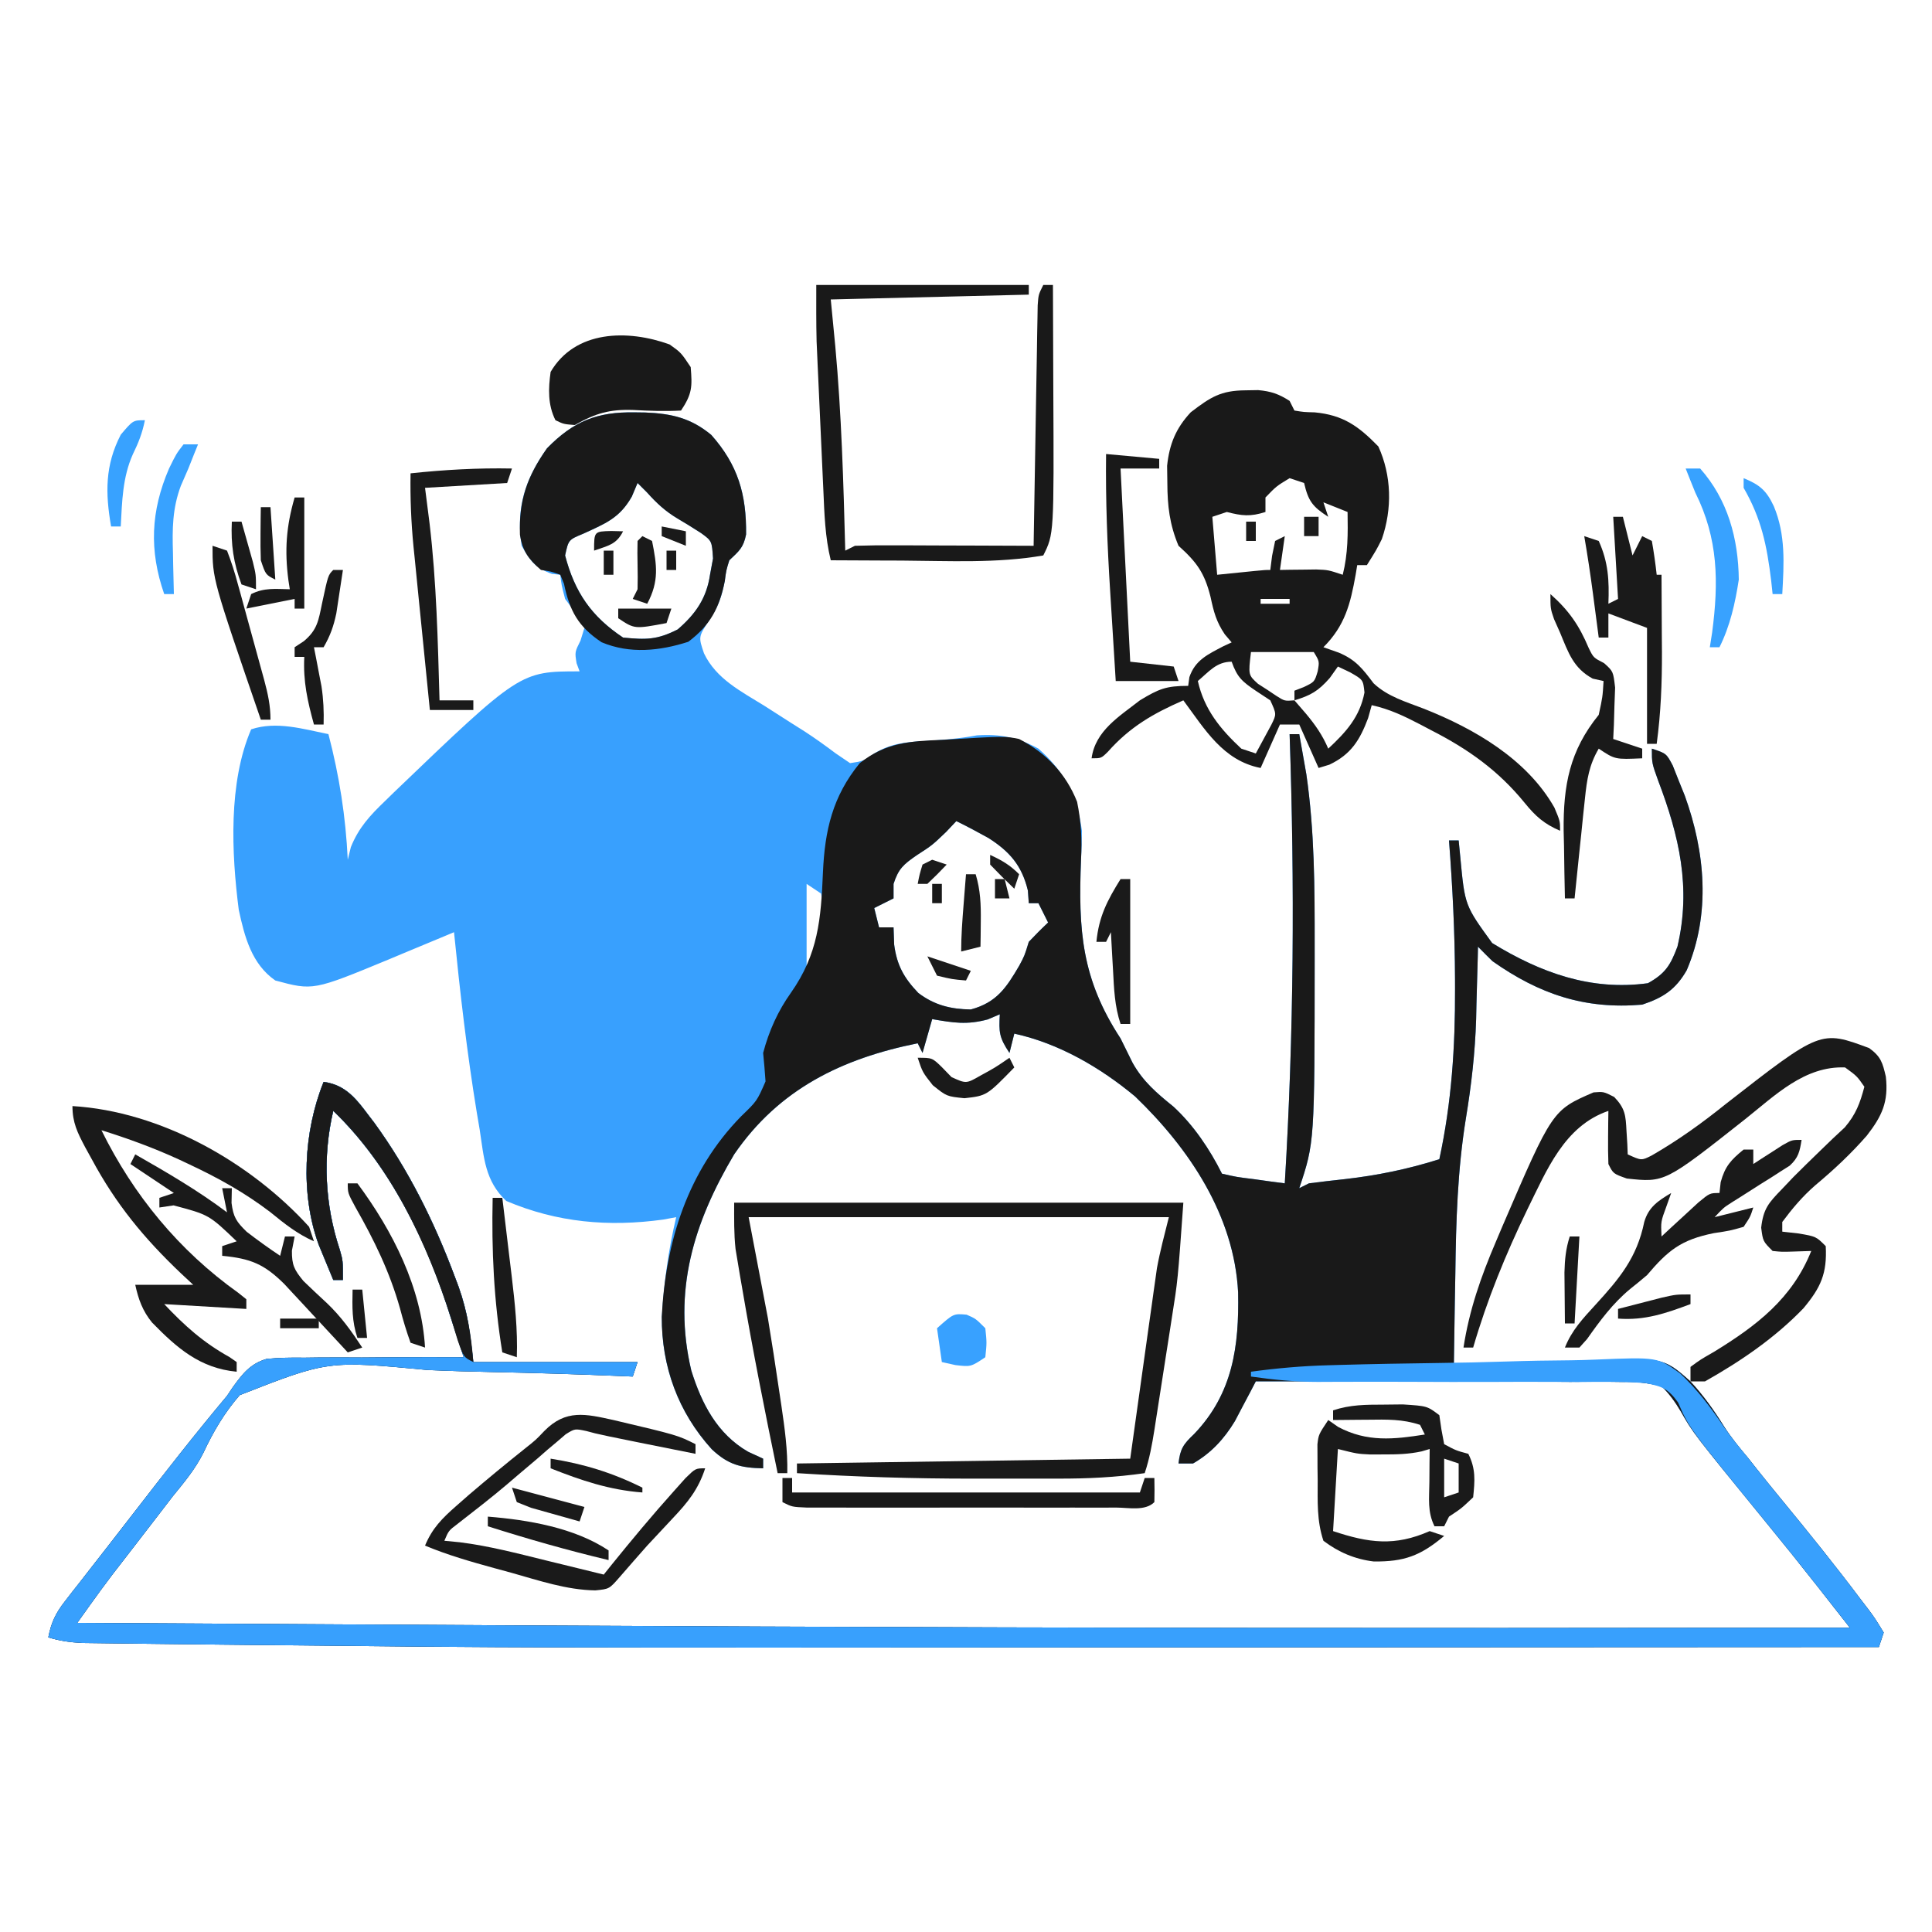
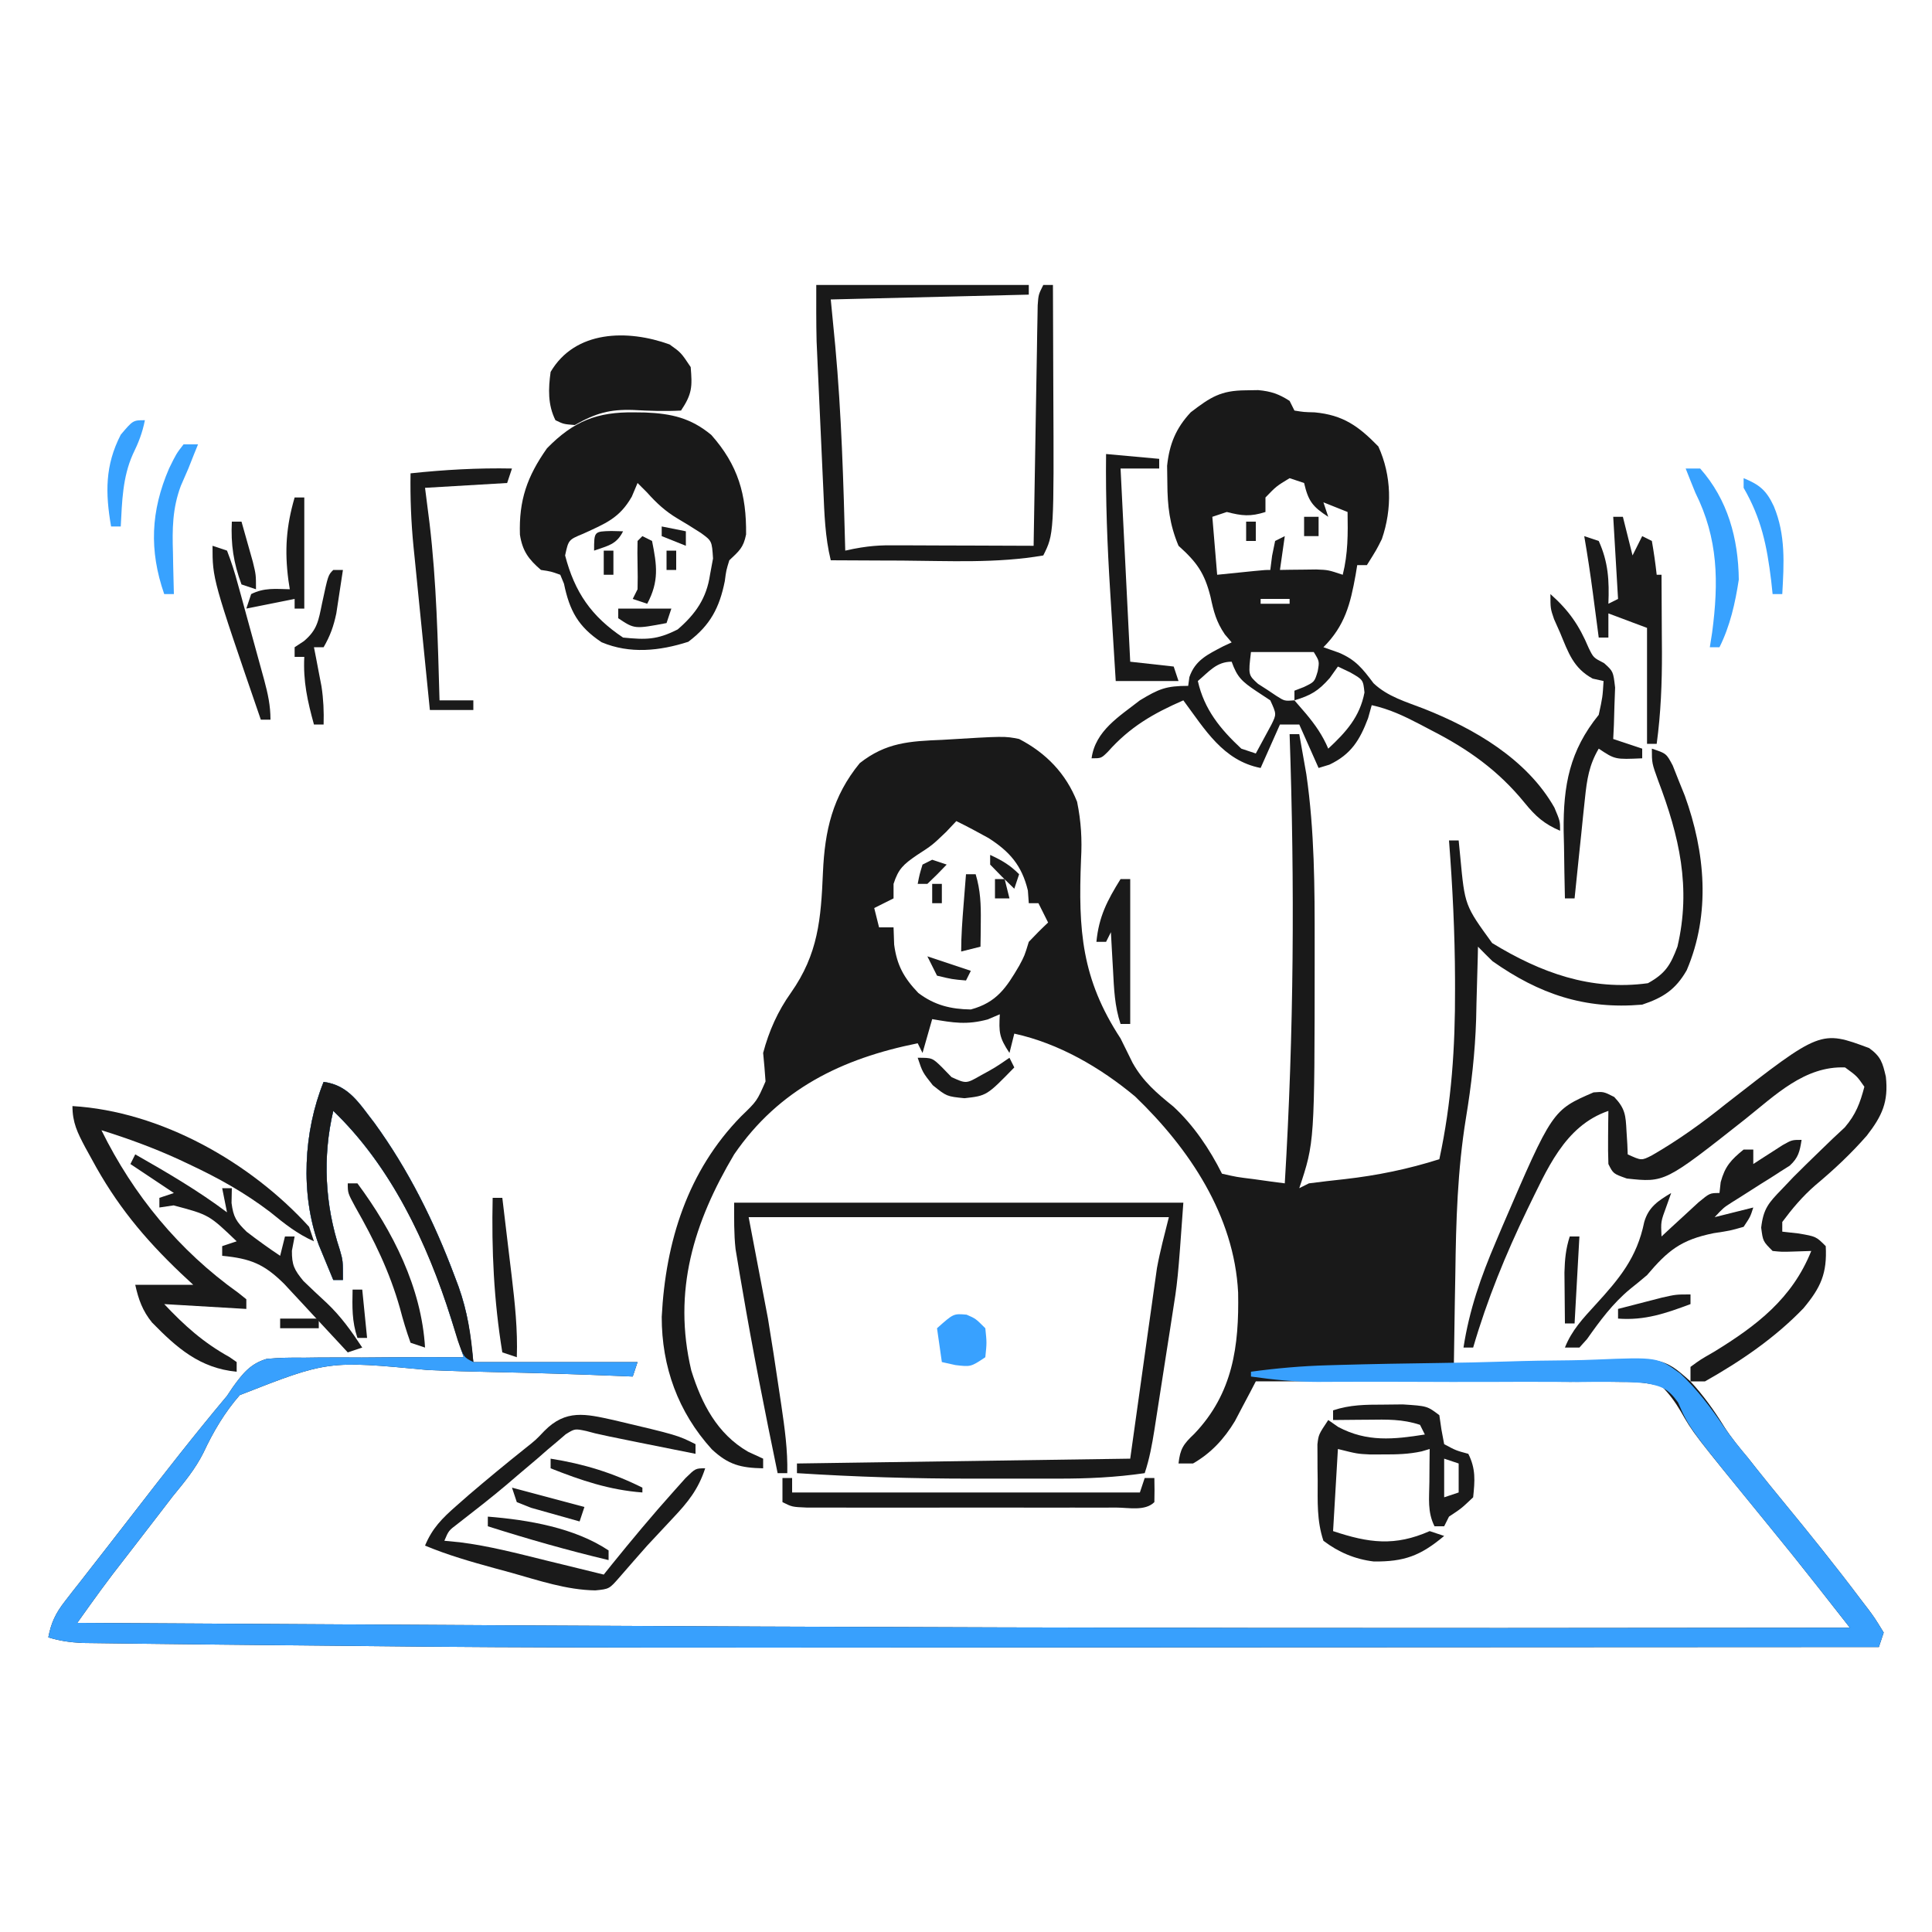
<svg xmlns="http://www.w3.org/2000/svg" version="1.1" width="400" height="400">
-   <path d="M0 0 C1.121 0.015 1.121 0.015 2.265 0.03 C7.641 0.258 11.643 1.15 15.887 4.668 C21.433 10.912 23.189 17.018 23.094 25.277 C22.539 28.057 21.633 28.719 19.625 30.625 C18.983 32.656 18.983 32.656 18.688 34.875 C18.069 38.227 17.249 40.452 15.312 43.25 C13.234 46.512 13.234 46.512 14.379 49.891 C16.905 55.195 22.049 57.754 26.875 60.75 C28.735 61.939 30.594 63.129 32.453 64.32 C33.339 64.878 34.225 65.436 35.137 66.01 C37.373 67.461 39.5 68.989 41.629 70.59 C42.618 71.261 43.606 71.933 44.625 72.625 C47.368 72.211 47.368 72.211 49.625 70.625 C53.042 68.57 55.916 68.283 59.875 68.062 C63.607 67.842 67.202 67.564 70.875 66.875 C75.721 66.552 79.354 67.296 83.625 69.625 C89.049 74.424 91.672 79.486 92.625 86.625 C92.616 88.602 92.553 90.58 92.441 92.555 C91.851 107.25 92.546 117.272 100.625 129.625 C101.47 131.307 102.305 132.994 103.125 134.688 C105.307 138.568 108.126 140.952 111.559 143.727 C115.73 147.559 119.093 152.561 121.625 157.625 C124.665 158.318 124.665 158.318 128.188 158.75 C129.984 159.001 129.984 159.001 131.816 159.258 C132.743 159.379 133.67 159.5 134.625 159.625 C136.51 128.493 136.699 97.787 135.625 66.625 C136.285 66.625 136.945 66.625 137.625 66.625 C137.943 68.395 138.254 70.166 138.562 71.938 C138.737 72.924 138.911 73.91 139.09 74.926 C140.792 86.692 140.823 98.385 140.812 110.25 C140.813 111.201 140.813 112.153 140.814 113.133 C140.795 151.115 140.795 151.115 137.625 160.625 C138.285 160.295 138.945 159.965 139.625 159.625 C142.104 159.303 144.578 159.016 147.062 158.75 C153.794 157.98 160.153 156.682 166.625 154.625 C169.167 142.882 169.916 131.357 169.875 119.375 C169.874 118.707 169.873 118.04 169.872 117.352 C169.84 107.738 169.362 98.205 168.625 88.625 C169.285 88.625 169.945 88.625 170.625 88.625 C170.737 89.771 170.849 90.917 170.965 92.098 C171.901 102.084 171.901 102.084 177.562 109.875 C187.597 116.017 198.009 119.808 209.812 118.188 C213.43 116.178 214.478 114.448 215.922 110.617 C218.792 98.402 216.293 87.735 211.938 76.258 C210.625 72.625 210.625 72.625 210.625 69.625 C213.625 70.625 213.625 70.625 214.941 73.102 C215.353 74.141 215.764 75.18 216.188 76.25 C216.601 77.274 217.015 78.297 217.441 79.352 C221.671 91.049 222.842 103.812 217.836 115.512 C215.53 119.536 212.925 121.192 208.625 122.625 C196.733 123.654 187.315 120.453 177.625 113.625 C176.613 112.637 175.611 111.639 174.625 110.625 C174.61 111.308 174.596 111.991 174.581 112.694 C174.504 115.922 174.408 119.148 174.312 122.375 C174.29 123.448 174.267 124.52 174.244 125.625 C174.021 132.609 173.261 139.271 172.125 146.156 C170.383 156.896 170.073 167.514 169.938 178.375 C169.904 180.259 169.87 182.143 169.834 184.027 C169.751 188.56 169.683 193.092 169.625 197.625 C170.925 197.552 172.226 197.478 173.565 197.403 C178.44 197.147 183.313 196.988 188.192 196.856 C190.293 196.786 192.394 196.691 194.494 196.569 C212.883 195.528 212.883 195.528 218.617 200.632 C221.287 203.509 223.494 206.601 225.557 209.934 C227.039 212.28 228.783 214.375 230.562 216.5 C231.494 217.681 231.494 217.681 232.445 218.887 C234.152 221.031 235.876 223.154 237.617 225.27 C243.204 232.062 248.717 238.904 254 245.938 C254.483 246.566 254.965 247.194 255.462 247.841 C256.773 249.613 256.773 249.613 258.625 252.625 C258.295 253.615 257.965 254.605 257.625 255.625 C223.283 255.648 188.941 255.666 154.599 255.676 C150.483 255.677 146.366 255.679 142.25 255.68 C141.431 255.68 140.612 255.68 139.769 255.681 C128.353 255.684 116.937 255.691 105.521 255.699 C-22.381 255.79 -22.381 255.79 -76.791 255.215 C-79.773 255.184 -82.756 255.154 -85.738 255.124 C-90.271 255.078 -94.803 255.027 -99.336 254.97 C-100.956 254.95 -102.575 254.931 -104.195 254.914 C-106.368 254.89 -108.541 254.861 -110.714 254.829 C-111.914 254.814 -113.114 254.799 -114.351 254.783 C-116.873 254.651 -118.974 254.364 -121.375 253.625 C-120.776 250.548 -119.85 248.612 -117.926 246.148 C-117.159 245.156 -117.159 245.156 -116.376 244.143 C-115.54 243.082 -115.54 243.082 -114.688 242 C-114.111 241.258 -113.534 240.516 -112.94 239.751 C-111.716 238.177 -110.488 236.604 -109.258 235.033 C-107.402 232.659 -105.557 230.276 -103.715 227.891 C-97.388 219.704 -91.028 211.551 -84.375 203.625 C-83.799 202.764 -83.799 202.764 -83.212 201.886 C-81.178 199.069 -79.583 196.985 -76.178 195.97 C-73.558 195.721 -71.014 195.681 -68.383 195.723 C-67.437 195.71 -66.491 195.698 -65.516 195.685 C-62.51 195.654 -59.506 195.67 -56.5 195.688 C-54.456 195.674 -52.411 195.658 -50.367 195.639 C-45.369 195.598 -40.373 195.6 -35.375 195.625 C-36.288 192.797 -37.208 189.972 -38.133 187.148 C-38.387 186.36 -38.64 185.572 -38.902 184.76 C-43.696 170.183 -51.224 155.314 -62.375 144.625 C-64.621 154.154 -64.102 164.102 -61.031 173.355 C-60.375 175.625 -60.375 175.625 -60.375 179.625 C-61.035 179.625 -61.695 179.625 -62.375 179.625 C-63.026 178.065 -63.671 176.502 -64.312 174.938 C-64.852 173.632 -64.852 173.632 -65.402 172.301 C-69.22 161.798 -68.526 148.903 -64.375 138.625 C-59.125 139.296 -56.967 143.148 -53.875 147.09 C-46.831 156.775 -41.508 167.5 -37.312 178.688 C-37.026 179.448 -36.739 180.209 -36.443 180.992 C-34.507 186.456 -34.058 190.48 -33.375 196.625 C-22.155 196.625 -10.935 196.625 0.625 196.625 C0.295 197.615 -0.035 198.605 -0.375 199.625 C-1.296 199.585 -2.217 199.545 -3.166 199.504 C-11.902 199.141 -20.635 198.868 -29.377 198.692 C-33.871 198.599 -38.358 198.473 -42.848 198.267 C-63.492 196.318 -63.492 196.318 -81.744 203.472 C-84.923 207.129 -87.214 211.03 -89.265 215.406 C-90.963 218.8 -93.225 221.505 -95.625 224.438 C-96.407 225.457 -97.19 226.477 -97.996 227.527 C-99.672 229.71 -101.352 231.89 -103.035 234.066 C-103.701 234.928 -103.701 234.928 -104.38 235.807 C-105.603 237.39 -106.827 238.973 -108.051 240.555 C-109.743 242.79 -111.395 245.034 -113.02 247.317 C-113.685 248.25 -113.685 248.25 -114.363 249.202 C-114.697 249.671 -115.031 250.141 -115.375 250.625 C-86.271 250.801 -57.167 250.967 -28.062 251.125 C-26.971 251.131 -25.879 251.137 -24.754 251.143 C42.956 251.511 110.664 251.719 178.375 251.688 C179.313 251.687 180.252 251.687 181.219 251.686 C204.687 251.675 228.156 251.656 251.625 251.625 C249.866 249.383 248.107 247.142 246.348 244.901 C245.853 244.27 245.358 243.639 244.849 242.989 C241.302 238.473 237.707 234 234.062 229.562 C219.143 211.29 219.143 211.29 216.606 206.835 C215.419 204.854 214.277 203.244 212.625 201.625 C209.523 200.905 207.445 200.675 204.346 200.739 C203.526 200.728 202.706 200.717 201.861 200.706 C199.161 200.679 196.463 200.7 193.762 200.723 C191.886 200.713 190.009 200.701 188.133 200.685 C183.203 200.653 178.273 200.663 173.342 200.681 C168.308 200.692 163.274 200.664 158.24 200.639 C148.368 200.596 138.497 200.596 128.625 200.625 C128.235 201.376 127.844 202.128 127.442 202.902 C126.919 203.889 126.395 204.877 125.855 205.895 C125.341 206.873 124.827 207.851 124.298 208.859 C122.073 212.538 119.375 215.473 115.625 217.625 C114.635 217.625 113.645 217.625 112.625 217.625 C112.962 214.595 113.615 213.635 115.875 211.5 C123.887 203.124 125.181 193.32 124.965 182.223 C124.16 166.278 114.841 152.399 103.625 141.625 C96.421 135.635 87.852 130.642 78.625 128.625 C78.295 129.945 77.965 131.265 77.625 132.625 C75.473 129.397 75.424 128.341 75.625 124.625 C74.8 124.976 73.975 125.326 73.125 125.688 C68.791 126.848 66.016 126.382 61.625 125.625 C60.965 127.935 60.305 130.245 59.625 132.625 C59.295 131.965 58.965 131.305 58.625 130.625 C43.019 133.765 29.93 140.056 20.625 153.625 C12.259 167.72 7.857 181.904 11.75 198.375 C13.901 205.259 17.107 211.486 23.5 215.188 C24.531 215.662 25.562 216.136 26.625 216.625 C26.625 217.285 26.625 217.945 26.625 218.625 C21.983 218.53 19.43 217.899 16 214.688 C9.028 207.011 5.545 197.551 5.664 187.234 C6.073 180.235 7.006 173.446 8.625 166.625 C7.738 166.79 6.851 166.955 5.938 167.125 C-5.377 168.676 -16.022 167.751 -26.555 163.273 C-30.976 159.121 -31.169 154.337 -32.062 148.5 C-32.363 146.725 -32.363 146.725 -32.669 144.915 C-34.695 132.545 -36.127 120.095 -37.375 107.625 C-38 107.887 -38.624 108.149 -39.268 108.419 C-42.134 109.619 -45.005 110.809 -47.875 112 C-48.857 112.412 -49.84 112.825 -50.852 113.25 C-66.54 119.734 -66.54 119.734 -74.375 117.625 C-79.27 114.226 -80.737 108.588 -81.941 102.996 C-83.445 91.307 -84.125 76.651 -79.375 65.625 C-74.171 63.89 -68.65 65.541 -63.375 66.625 C-61.117 75.303 -59.8 83.667 -59.375 92.625 C-59.164 91.763 -58.952 90.9 -58.734 90.012 C-57.104 85.951 -54.724 83.411 -51.625 80.438 C-51.052 79.877 -50.478 79.317 -49.887 78.74 C-23.708 53.625 -23.708 53.625 -11.375 53.625 C-11.684 52.79 -11.684 52.79 -12 51.938 C-12.375 49.625 -12.375 49.625 -11.188 47.25 C-10.919 46.384 -10.651 45.517 -10.375 44.625 C-12.163 41.567 -12.163 41.567 -14.375 38.625 C-15.125 35.75 -15.125 35.75 -15.375 33.625 C-16.241 33.532 -16.241 33.532 -17.125 33.438 C-20.546 32.202 -21.569 30.785 -23.375 27.625 C-24.584 19.776 -22.681 13.892 -18.125 7.438 C-12.6 1.787 -7.719 -0.12 0 0 Z M0.625 14.625 C0.233 15.553 -0.159 16.481 -0.562 17.438 C-3.118 21.931 -6.039 23.009 -10.625 25.125 C-13.673 26.382 -13.673 26.382 -14.375 29.625 C-12.385 37.248 -8.944 42.245 -2.375 46.625 C2.377 47.092 4.661 47.116 8.938 44.938 C12.63 41.76 14.91 38.485 15.625 33.625 C15.831 32.511 16.038 31.398 16.25 30.25 C16.015 26.622 16.015 26.622 13.758 24.98 C12.156 23.943 10.531 22.941 8.887 21.973 C6.393 20.487 4.554 18.786 2.625 16.625 C1.965 15.965 1.305 15.305 0.625 14.625 Z M3.625 58.625 C7.625 59.625 7.625 59.625 7.625 59.625 Z M66.625 84.625 C65.924 85.368 65.222 86.11 64.5 86.875 C61.625 89.625 61.625 89.625 58.438 91.688 C55.673 93.592 54.636 94.49 53.625 97.625 C53.625 98.615 53.625 99.605 53.625 100.625 C51.645 101.615 51.645 101.615 49.625 102.625 C49.955 103.945 50.285 105.265 50.625 106.625 C51.615 106.625 52.605 106.625 53.625 106.625 C53.666 107.801 53.708 108.976 53.75 110.188 C54.314 114.479 55.776 117.086 58.75 120.203 C62.094 122.739 65.464 123.565 69.625 123.625 C74.966 122.187 76.978 119.119 79.645 114.562 C80.749 112.498 80.749 112.498 81.625 109.625 C82.919 108.253 84.248 106.913 85.625 105.625 C84.965 104.305 84.305 102.985 83.625 101.625 C82.965 101.625 82.305 101.625 81.625 101.625 C81.563 100.759 81.501 99.892 81.438 99 C80.191 93.821 77.677 90.935 73.293 88.137 C71.095 86.908 68.884 85.737 66.625 84.625 Z M35.625 97.625 C35.625 103.235 35.625 108.845 35.625 114.625 C38.706 110.517 39.039 109.793 39 105 C39.008 104.038 39.015 103.077 39.023 102.086 C38.826 100.868 38.826 100.868 38.625 99.625 C37.635 98.965 36.645 98.305 35.625 97.625 Z " fill="#38A0FE" transform="translate(131.375,85.375)" />
  <path d="M0 0 C5.555 2.881 9.687 7.129 12 13 C12.834 17.092 13.051 20.767 12.816 24.93 C12.226 39.625 12.921 49.647 21 62 C21.845 63.682 22.68 65.369 23.5 67.062 C25.682 70.943 28.501 73.327 31.934 76.102 C36.105 79.934 39.468 84.936 42 90 C45.04 90.693 45.04 90.693 48.562 91.125 C49.76 91.293 50.958 91.46 52.191 91.633 C53.118 91.754 54.045 91.875 55 92 C56.885 60.868 57.074 30.162 56 -1 C56.66 -1 57.32 -1 58 -1 C58.318 0.77 58.629 2.541 58.938 4.312 C59.112 5.299 59.286 6.285 59.465 7.301 C61.167 19.067 61.198 30.76 61.188 42.625 C61.188 43.576 61.188 44.528 61.189 45.508 C61.17 83.49 61.17 83.49 58 93 C58.66 92.67 59.32 92.34 60 92 C62.479 91.678 64.953 91.391 67.438 91.125 C74.169 90.355 80.528 89.057 87 87 C89.542 75.257 90.291 63.732 90.25 51.75 C90.249 51.082 90.248 50.415 90.247 49.727 C90.215 40.113 89.737 30.58 89 21 C89.66 21 90.32 21 91 21 C91.112 22.146 91.224 23.292 91.34 24.473 C92.276 34.459 92.276 34.459 97.938 42.25 C107.972 48.392 118.384 52.183 130.188 50.562 C133.805 48.553 134.853 46.823 136.297 42.992 C139.167 30.777 136.668 20.11 132.312 8.633 C131 5 131 5 131 2 C134 3 134 3 135.316 5.477 C135.728 6.516 136.139 7.555 136.562 8.625 C136.976 9.649 137.39 10.672 137.816 11.727 C142.046 23.424 143.217 36.187 138.211 47.887 C135.905 51.911 133.3 53.567 129 55 C117.108 56.029 107.69 52.828 98 46 C96.988 45.012 95.986 44.014 95 43 C94.985 43.683 94.971 44.366 94.956 45.069 C94.879 48.297 94.783 51.523 94.688 54.75 C94.665 55.822 94.642 56.895 94.619 58 C94.396 64.984 93.636 71.646 92.5 78.531 C90.758 89.271 90.448 99.889 90.312 110.75 C90.279 112.634 90.245 114.518 90.209 116.402 C90.126 120.935 90.058 125.467 90 130 C91.3 129.927 92.601 129.853 93.94 129.778 C98.815 129.522 103.688 129.363 108.567 129.231 C110.668 129.161 112.769 129.066 114.869 128.944 C133.258 127.903 133.258 127.903 138.992 133.007 C141.662 135.884 143.869 138.976 145.932 142.309 C147.414 144.655 149.158 146.75 150.938 148.875 C151.869 150.056 151.869 150.056 152.82 151.262 C154.527 153.406 156.251 155.529 157.992 157.645 C163.579 164.437 169.092 171.279 174.375 178.312 C174.858 178.941 175.34 179.569 175.837 180.216 C177.148 181.988 177.148 181.988 179 185 C178.67 185.99 178.34 186.98 178 188 C143.658 188.023 109.316 188.041 74.974 188.051 C70.858 188.052 66.741 188.054 62.625 188.055 C61.806 188.055 60.987 188.055 60.144 188.056 C48.728 188.059 37.312 188.066 25.896 188.074 C-102.006 188.165 -102.006 188.165 -156.416 187.59 C-159.398 187.559 -162.381 187.529 -165.363 187.499 C-169.896 187.453 -174.428 187.402 -178.961 187.345 C-180.581 187.325 -182.2 187.306 -183.82 187.289 C-185.993 187.265 -188.166 187.236 -190.339 187.204 C-191.539 187.189 -192.739 187.174 -193.976 187.158 C-196.498 187.026 -198.599 186.739 -201 186 C-200.401 182.923 -199.475 180.987 -197.551 178.523 C-196.784 177.531 -196.784 177.531 -196.001 176.518 C-195.165 175.457 -195.165 175.457 -194.312 174.375 C-193.736 173.633 -193.159 172.891 -192.565 172.126 C-191.341 170.552 -190.113 168.979 -188.883 167.408 C-187.027 165.034 -185.182 162.651 -183.34 160.266 C-177.013 152.079 -170.653 143.926 -164 136 C-163.424 135.139 -163.424 135.139 -162.837 134.261 C-160.803 131.444 -159.208 129.36 -155.803 128.345 C-153.183 128.096 -150.639 128.056 -148.008 128.098 C-147.062 128.085 -146.116 128.073 -145.141 128.06 C-142.135 128.029 -139.131 128.045 -136.125 128.062 C-134.081 128.049 -132.036 128.033 -129.992 128.014 C-124.994 127.973 -119.998 127.975 -115 128 C-115.913 125.172 -116.833 122.347 -117.758 119.523 C-118.012 118.735 -118.265 117.947 -118.527 117.135 C-123.321 102.558 -130.849 87.689 -142 77 C-144.246 86.529 -143.727 96.477 -140.656 105.73 C-140 108 -140 108 -140 112 C-140.66 112 -141.32 112 -142 112 C-142.651 110.44 -143.296 108.877 -143.938 107.312 C-144.477 106.007 -144.477 106.007 -145.027 104.676 C-148.845 94.173 -148.151 81.278 -144 71 C-138.75 71.671 -136.592 75.523 -133.5 79.465 C-126.456 89.15 -121.133 99.875 -116.938 111.062 C-116.651 111.823 -116.364 112.584 -116.068 113.367 C-114.132 118.831 -113.683 122.855 -113 129 C-101.78 129 -90.56 129 -79 129 C-79.33 129.99 -79.66 130.98 -80 132 C-80.921 131.96 -81.842 131.92 -82.791 131.879 C-91.527 131.516 -100.26 131.243 -109.002 131.067 C-113.496 130.974 -117.983 130.848 -122.473 130.642 C-143.117 128.693 -143.117 128.693 -161.369 135.847 C-164.548 139.504 -166.839 143.405 -168.89 147.781 C-170.588 151.175 -172.85 153.88 -175.25 156.812 C-176.032 157.832 -176.815 158.852 -177.621 159.902 C-179.297 162.085 -180.977 164.265 -182.66 166.441 C-183.326 167.303 -183.326 167.303 -184.005 168.182 C-185.228 169.765 -186.452 171.348 -187.676 172.93 C-189.368 175.165 -191.02 177.409 -192.645 179.692 C-193.31 180.625 -193.31 180.625 -193.988 181.577 C-194.322 182.046 -194.656 182.516 -195 183 C-165.896 183.176 -136.792 183.342 -107.688 183.5 C-106.596 183.506 -105.504 183.512 -104.379 183.518 C-36.669 183.886 31.039 184.094 98.75 184.062 C99.688 184.062 100.627 184.062 101.594 184.061 C125.062 184.05 148.531 184.031 172 184 C170.241 181.758 168.482 179.517 166.723 177.276 C166.228 176.645 165.733 176.014 165.224 175.364 C161.677 170.848 158.082 166.375 154.438 161.938 C139.518 143.665 139.518 143.665 136.981 139.21 C135.794 137.229 134.652 135.619 133 134 C129.898 133.28 127.82 133.05 124.721 133.114 C123.901 133.103 123.081 133.092 122.236 133.081 C119.536 133.054 116.838 133.075 114.137 133.098 C112.261 133.088 110.384 133.076 108.508 133.06 C103.578 133.028 98.648 133.038 93.717 133.056 C88.683 133.067 83.649 133.039 78.615 133.014 C68.743 132.971 58.872 132.971 49 133 C48.61 133.751 48.219 134.503 47.817 135.277 C47.294 136.264 46.77 137.252 46.23 138.27 C45.716 139.248 45.202 140.226 44.673 141.234 C42.448 144.913 39.75 147.848 36 150 C35.01 150 34.02 150 33 150 C33.337 146.97 33.99 146.01 36.25 143.875 C44.262 135.499 45.556 125.695 45.34 114.598 C44.535 98.653 35.216 84.774 24 74 C16.796 68.01 8.227 63.017 -1 61 C-1.33 62.32 -1.66 63.64 -2 65 C-4.152 61.772 -4.201 60.716 -4 57 C-4.825 57.351 -5.65 57.701 -6.5 58.062 C-10.834 59.223 -13.609 58.757 -18 58 C-18.66 60.31 -19.32 62.62 -20 65 C-20.33 64.34 -20.66 63.68 -21 63 C-36.606 66.14 -49.695 72.431 -59 86 C-67.366 100.095 -71.768 114.279 -67.875 130.75 C-65.724 137.634 -62.518 143.861 -56.125 147.562 C-55.094 148.037 -54.062 148.511 -53 149 C-53 149.66 -53 150.32 -53 151 C-57.642 150.905 -60.195 150.274 -63.625 147.062 C-70.61 139.371 -74.008 129.964 -73.996 119.645 C-73.195 104.019 -68.624 89.437 -57.562 78.125 C-54.268 74.946 -54.268 74.946 -52.504 70.895 C-52.626 68.927 -52.813 66.963 -53 65 C-51.805 60.476 -49.962 56.35 -47.246 52.539 C-41.598 44.497 -41.026 37.307 -40.619 27.628 C-40.233 18.964 -38.652 11.908 -33 5 C-27.565 0.722 -22.712 0.453 -15.891 0.176 C-3.017 -0.607 -3.017 -0.607 0 0 Z M-13 17 C-13.701 17.742 -14.402 18.485 -15.125 19.25 C-18 22 -18 22 -21.188 24.062 C-23.952 25.967 -24.989 26.865 -26 30 C-26 30.99 -26 31.98 -26 33 C-27.98 33.99 -27.98 33.99 -30 35 C-29.67 36.32 -29.34 37.64 -29 39 C-28.01 39 -27.02 39 -26 39 C-25.959 40.176 -25.918 41.351 -25.875 42.562 C-25.311 46.854 -23.849 49.461 -20.875 52.578 C-17.531 55.114 -14.161 55.94 -10 56 C-4.659 54.562 -2.647 51.494 0.02 46.938 C1.124 44.873 1.124 44.873 2 42 C3.294 40.628 4.623 39.288 6 38 C5.34 36.68 4.68 35.36 4 34 C3.34 34 2.68 34 2 34 C1.938 33.134 1.876 32.267 1.812 31.375 C0.566 26.196 -1.948 23.31 -6.332 20.512 C-8.53 19.283 -10.741 18.112 -13 17 Z " fill="#191919" transform="translate(211,153)" />
  <path d="M0 0 C5.25 0.671 7.408 4.523 10.5 8.465 C17.544 18.15 22.867 28.875 27.062 40.062 C27.349 40.823 27.636 41.584 27.932 42.367 C29.868 47.831 30.317 51.855 31 58 C42.22 58 53.44 58 65 58 C64.67 58.99 64.34 59.98 64 61 C63.079 60.96 62.158 60.92 61.209 60.879 C52.473 60.516 43.74 60.243 34.998 60.067 C30.504 59.974 26.017 59.848 21.527 59.642 C0.883 57.693 0.883 57.693 -17.369 64.847 C-20.548 68.504 -22.839 72.405 -24.89 76.781 C-26.588 80.175 -28.85 82.88 -31.25 85.812 C-32.032 86.832 -32.815 87.852 -33.621 88.902 C-35.297 91.085 -36.977 93.265 -38.66 95.441 C-39.104 96.016 -39.548 96.59 -40.005 97.182 C-41.228 98.765 -42.452 100.348 -43.676 101.93 C-45.368 104.165 -47.02 106.409 -48.645 108.692 C-49.31 109.625 -49.31 109.625 -49.988 110.577 C-50.322 111.046 -50.656 111.516 -51 112 C-21.896 112.176 7.208 112.342 36.312 112.5 C37.404 112.506 38.496 112.512 39.621 112.518 C107.331 112.886 175.039 113.094 242.75 113.062 C243.688 113.062 244.627 113.062 245.594 113.061 C269.062 113.05 292.531 113.031 316 113 C314.241 110.758 312.482 108.517 310.723 106.276 C310.228 105.645 309.733 105.014 309.224 104.364 C305.677 99.848 302.082 95.375 298.438 90.938 C282.744 71.717 282.744 71.717 280.427 66.369 C278.339 63.481 277.186 63.036 273.628 62.354 C269.072 62.012 264.515 62.083 259.949 62.133 C258.249 62.126 256.549 62.116 254.849 62.103 C250.375 62.076 245.903 62.09 241.429 62.114 C236.011 62.136 230.594 62.111 225.176 62.092 C220.957 62.077 216.738 62.07 212.518 62.086 C211.737 62.088 210.957 62.089 210.152 62.09 C208.71 62.093 207.268 62.099 205.826 62.11 C201.127 62.112 196.643 61.654 192 61 C192 60.67 192 60.34 192 60 C197.331 59.271 202.588 58.808 207.97 58.664 C208.722 58.642 209.475 58.619 210.25 58.596 C217.144 58.4 224.04 58.283 230.936 58.192 C235.553 58.131 240.167 58.042 244.782 57.889 C249.272 57.741 253.758 57.663 258.251 57.633 C259.949 57.61 261.648 57.562 263.345 57.489 C276.189 56.961 276.189 56.961 280.88 60.364 C284.364 63.654 287.173 67.357 289.85 71.317 C291.417 73.611 293.168 75.736 294.938 77.875 C295.559 78.663 296.18 79.45 296.82 80.262 C298.527 82.406 300.251 84.529 301.992 86.645 C307.579 93.437 313.092 100.279 318.375 107.312 C318.858 107.941 319.34 108.569 319.837 109.216 C321.148 110.988 321.148 110.988 323 114 C322.67 114.99 322.34 115.98 322 117 C287.658 117.023 253.316 117.041 218.974 117.051 C214.858 117.052 210.741 117.054 206.625 117.055 C205.806 117.055 204.987 117.055 204.144 117.056 C192.728 117.059 181.312 117.066 169.896 117.074 C41.994 117.165 41.994 117.165 -12.416 116.59 C-15.398 116.559 -18.381 116.529 -21.363 116.499 C-25.896 116.453 -30.428 116.402 -34.961 116.345 C-36.581 116.325 -38.2 116.306 -39.82 116.289 C-41.993 116.265 -44.166 116.236 -46.339 116.204 C-47.539 116.189 -48.739 116.174 -49.976 116.158 C-52.498 116.026 -54.599 115.739 -57 115 C-56.401 111.923 -55.475 109.987 -53.551 107.523 C-52.784 106.531 -52.784 106.531 -52.001 105.518 C-51.165 104.457 -51.165 104.457 -50.312 103.375 C-49.448 102.262 -49.448 102.262 -48.565 101.126 C-47.341 99.552 -46.113 97.979 -44.883 96.408 C-43.027 94.034 -41.182 91.651 -39.34 89.266 C-33.013 81.079 -26.653 72.926 -20 65 C-19.616 64.426 -19.233 63.852 -18.837 63.261 C-16.803 60.444 -15.208 58.36 -11.803 57.345 C-9.183 57.096 -6.639 57.056 -4.008 57.098 C-3.062 57.085 -2.116 57.073 -1.141 57.06 C1.865 57.029 4.869 57.045 7.875 57.062 C9.919 57.049 11.964 57.033 14.008 57.014 C19.006 56.973 24.002 56.975 29 57 C28.087 54.172 27.167 51.347 26.242 48.523 C25.988 47.735 25.735 46.947 25.473 46.135 C20.679 31.558 13.151 16.689 2 6 C-0.246 15.529 0.273 25.477 3.344 34.73 C4 37 4 37 4 41 C3.34 41 2.68 41 2 41 C1.349 39.44 0.704 37.877 0.062 36.312 C-0.477 35.007 -0.477 35.007 -1.027 33.676 C-4.845 23.173 -4.151 10.278 0 0 Z " fill="#38A0FD" transform="translate(67,224)" />
  <path d="M0 0 C1.296 -0.021 1.296 -0.021 2.617 -0.043 C5.286 0.202 6.877 0.751 9.125 2.188 C9.62 3.178 9.62 3.178 10.125 4.188 C12.053 4.504 12.053 4.504 14.312 4.562 C20.21 5.115 23.393 7.409 27.5 11.625 C30.247 17.648 30.393 24.521 28.219 30.809 C27.125 33 27.125 33 25.125 36.188 C24.465 36.188 23.805 36.188 23.125 36.188 C23.015 36.851 22.906 37.515 22.793 38.199 C21.707 44.249 20.583 48.73 16.125 53.188 C17.177 53.559 18.229 53.93 19.312 54.312 C22.808 55.783 24.228 57.619 26.504 60.648 C29.43 63.426 33.229 64.485 36.941 65.926 C47.39 70.067 58.236 76.348 63.938 86.375 C65.125 89.188 65.125 89.188 65.125 91.188 C61.844 89.786 60.051 88.194 57.812 85.438 C52.354 78.723 46.094 74.281 38.438 70.375 C37.692 69.981 36.946 69.587 36.178 69.182 C32.834 67.443 29.825 65.996 26.125 65.188 C25.878 66.074 25.63 66.961 25.375 67.875 C23.651 72.443 21.848 75.365 17.375 77.5 C16.633 77.727 15.89 77.954 15.125 78.188 C13.805 75.218 12.485 72.248 11.125 69.188 C9.805 69.188 8.485 69.188 7.125 69.188 C5.805 72.157 4.485 75.127 3.125 78.188 C-4.661 76.668 -8.415 70.197 -12.875 64.188 C-19.135 66.921 -23.941 69.692 -28.5 74.832 C-29.875 76.188 -29.875 76.188 -31.875 76.188 C-31.096 70.476 -26.159 67.539 -21.875 64.188 C-17.96 61.824 -16.477 61.188 -11.875 61.188 C-11.793 60.589 -11.71 59.991 -11.625 59.375 C-10.413 55.84 -7.816 54.684 -4.625 53 C-4.048 52.732 -3.47 52.464 -2.875 52.188 C-3.342 51.64 -3.808 51.092 -4.289 50.527 C-6.068 47.903 -6.591 45.836 -7.25 42.75 C-8.482 37.834 -10.067 35.605 -13.875 32.188 C-15.722 27.787 -16.172 23.938 -16.188 19.188 C-16.204 18.012 -16.221 16.836 -16.238 15.625 C-15.765 11.149 -14.429 7.853 -11.34 4.543 C-7.227 1.398 -5.146 0.038 0 0 Z M9.125 18.188 C6.37 19.858 6.37 19.858 4.125 22.188 C4.125 23.177 4.125 24.168 4.125 25.188 C1.003 26.191 -0.749 25.994 -3.875 25.188 C-4.865 25.517 -5.855 25.848 -6.875 26.188 C-6.545 30.148 -6.215 34.108 -5.875 38.188 C-2.018 37.797 -2.018 37.797 1.84 37.406 C4.125 37.188 4.125 37.188 5.125 37.188 C5.249 36.218 5.372 35.249 5.5 34.25 C5.706 33.239 5.912 32.229 6.125 31.188 C6.785 30.858 7.445 30.527 8.125 30.188 C7.795 32.498 7.465 34.807 7.125 37.188 C8.156 37.17 8.156 37.17 9.207 37.152 C10.108 37.143 11.009 37.134 11.938 37.125 C12.831 37.113 13.724 37.102 14.645 37.09 C17.125 37.188 17.125 37.188 20.125 38.188 C21.227 33.778 21.202 29.704 21.125 25.188 C19.475 24.527 17.825 23.867 16.125 23.188 C16.455 24.177 16.785 25.168 17.125 26.188 C13.842 24.069 12.995 22.917 12.125 19.188 C11.135 18.858 10.145 18.527 9.125 18.188 Z M3.125 43.188 C3.125 43.517 3.125 43.847 3.125 44.188 C5.105 44.188 7.085 44.188 9.125 44.188 C9.125 43.858 9.125 43.528 9.125 43.188 C7.145 43.188 5.165 43.188 3.125 43.188 Z M1.125 54.188 C0.56 58.934 0.56 58.934 2.586 60.77 C3.218 61.176 3.849 61.582 4.5 62 C5.126 62.419 5.753 62.838 6.398 63.27 C8.093 64.344 8.093 64.344 10.125 64.188 C10.125 63.528 10.125 62.867 10.125 62.188 C10.764 61.94 11.404 61.693 12.062 61.438 C14.281 60.373 14.281 60.373 14.938 58.188 C15.31 56.116 15.31 56.116 14.125 54.188 C9.835 54.188 5.545 54.188 1.125 54.188 Z M-9.875 60.188 C-8.547 66.089 -5.221 70.132 -0.875 74.188 C0.115 74.517 1.105 74.847 2.125 75.188 C2.825 73.923 3.509 72.651 4.188 71.375 C4.57 70.667 4.953 69.96 5.348 69.23 C6.428 67.041 6.428 67.041 5.125 64.188 C3.671 63.228 3.671 63.228 2.188 62.25 C-0.73 60.285 -1.726 59.404 -2.875 56.188 C-6.008 56.188 -7.555 58.234 -9.875 60.188 Z M19.125 57.188 C18.568 57.971 18.011 58.755 17.438 59.562 C15.048 62.275 13.524 63.149 10.125 64.188 C10.909 65.095 11.693 66.002 12.5 66.938 C14.426 69.239 15.947 71.403 17.125 74.188 C20.811 70.756 23.663 67.615 24.625 62.562 C24.346 59.921 24.346 59.921 21.625 58.375 C20.8 57.983 19.975 57.591 19.125 57.188 Z " fill="#191919" transform="translate(257.875,80.812)" />
  <path d="M0 0 C1.121 0.015 1.121 0.015 2.265 0.03 C7.641 0.258 11.643 1.15 15.887 4.668 C21.433 10.912 23.189 17.018 23.094 25.277 C22.539 28.058 21.631 28.716 19.625 30.625 C18.984 32.691 18.984 32.691 18.688 34.938 C17.589 40.429 15.689 44.077 11.125 47.5 C5.208 49.402 -0.974 50.057 -6.824 47.594 C-11.652 44.381 -13.441 41.108 -14.609 35.48 C-14.862 34.868 -15.115 34.256 -15.375 33.625 C-17.309 32.933 -17.309 32.933 -19.375 32.625 C-21.945 30.412 -23.209 28.704 -23.73 25.316 C-23.958 18.203 -22.252 13.284 -18.125 7.438 C-12.6 1.787 -7.719 -0.12 0 0 Z M0.625 14.625 C0.233 15.553 -0.159 16.481 -0.562 17.438 C-3.118 21.931 -6.039 23.009 -10.625 25.125 C-13.673 26.382 -13.673 26.382 -14.375 29.625 C-12.385 37.248 -8.944 42.245 -2.375 46.625 C2.377 47.092 4.661 47.116 8.938 44.938 C12.63 41.76 14.91 38.485 15.625 33.625 C15.831 32.511 16.038 31.398 16.25 30.25 C16.015 26.622 16.015 26.622 13.758 24.98 C12.156 23.943 10.531 22.941 8.887 21.973 C6.393 20.487 4.554 18.786 2.625 16.625 C1.965 15.965 1.305 15.305 0.625 14.625 Z " fill="#191919" transform="translate(131.375,85.375)" />
  <path d="M0 0 C30.69 0 61.38 0 93 0 C91.849 16.112 91.849 16.112 90.625 23.793 C90.496 24.632 90.366 25.47 90.233 26.335 C89.963 28.075 89.691 29.815 89.416 31.554 C88.995 34.221 88.583 36.888 88.172 39.557 C87.907 41.26 87.641 42.964 87.375 44.668 C87.252 45.462 87.129 46.255 87.002 47.073 C86.513 50.152 85.988 53.036 85 56 C78.972 56.877 73.13 57.147 67.043 57.133 C65.629 57.134 65.629 57.134 64.187 57.136 C62.196 57.136 60.205 57.135 58.214 57.13 C55.234 57.125 52.255 57.13 49.275 57.137 C37.152 57.14 25.099 56.776 13 56 C13 55.34 13 54.68 13 54 C35.77 53.67 58.54 53.34 82 53 C83.889 39.539 83.889 39.539 85.769 26.076 C86.01 24.374 86.251 22.671 86.492 20.969 C86.612 20.103 86.731 19.237 86.854 18.345 C86.975 17.493 87.097 16.641 87.222 15.764 C87.324 15.035 87.426 14.307 87.532 13.557 C88.183 10.002 89.124 6.506 90 3 C61.29 3 32.58 3 3 3 C4.32 9.93 5.64 16.86 7 24 C7.786 28.833 8.551 33.655 9.25 38.5 C9.423 39.651 9.595 40.802 9.773 41.988 C10.465 46.705 11.102 51.224 11 56 C10.34 56 9.68 56 9 56 C6.381 43.324 3.853 30.637 1.688 17.875 C1.516 16.888 1.345 15.9 1.169 14.883 C1.014 13.95 0.859 13.016 0.699 12.055 C0.563 11.245 0.428 10.435 0.288 9.601 C-0.064 6.419 0 3.202 0 0 Z " fill="#191919" transform="translate(152,249)" />
  <path d="M0 0 C2.442 1.776 2.776 3.039 3.445 5.914 C4.015 11.115 2.681 14.025 -0.5 18.125 C-3.795 21.892 -7.33 25.2 -11.168 28.402 C-13.821 30.716 -15.899 33.177 -18 36 C-18 36.66 -18 37.32 -18 38 C-16.886 38.124 -15.773 38.248 -14.625 38.375 C-11 39 -11 39 -9 41 C-8.698 46.63 -10.013 49.562 -13.625 53.875 C-19.535 60.014 -26.596 64.827 -34 69 C-34.99 69 -35.98 69 -37 69 C-37 68.01 -37 67.02 -37 66 C-34.945 64.492 -34.945 64.492 -32.125 62.875 C-23.267 57.446 -15.927 51.818 -12 42 C-13.279 42.041 -14.557 42.083 -15.875 42.125 C-18.055 42.195 -18.055 42.195 -20 42 C-22 40 -22 40 -22.367 37.172 C-21.914 33.259 -20.843 32.053 -18.125 29.25 C-17.312 28.394 -16.498 27.538 -15.66 26.656 C-13.871 24.87 -12.066 23.099 -10.246 21.344 C-9.361 20.488 -8.475 19.632 -7.562 18.75 C-6.739 17.982 -5.915 17.213 -5.066 16.422 C-2.756 13.714 -1.904 11.417 -1 8 C-2.538 5.792 -2.538 5.792 -5 4 C-13.374 3.672 -19.466 9.773 -25.659 14.694 C-42.317 27.85 -42.317 27.85 -50.188 27 C-53 26 -53 26 -54 24 C-54.07 22.126 -54.084 20.25 -54.062 18.375 C-54.053 17.372 -54.044 16.369 -54.035 15.336 C-54.024 14.565 -54.012 13.794 -54 13 C-63.148 16.124 -66.777 25.317 -70.804 33.451 C-75.301 42.767 -79.101 52.066 -82 62 C-82.66 62 -83.32 62 -84 62 C-82.801 54.22 -80.398 47.347 -77.312 40.125 C-76.866 39.069 -76.419 38.014 -75.958 36.926 C-65.595 12.849 -65.595 12.849 -57.074 9.168 C-55 9 -55 9 -52.797 10.113 C-50.51 12.515 -50.42 13.914 -50.25 17.188 C-50.193 18.089 -50.137 18.99 -50.078 19.918 C-50.052 20.605 -50.027 21.292 -50 22 C-47.157 23.303 -47.157 23.303 -45.031 22.23 C-39.541 19.071 -34.617 15.529 -29.688 11.562 C-10.051 -3.747 -10.051 -3.747 0 0 Z " fill="#1A1A1A" transform="translate(387,217)" />
-   <path d="M0 0 C14.52 0 29.04 0 44 0 C44 0.66 44 1.32 44 2 C30.47 2.33 16.94 2.66 3 3 C3.309 6.197 3.619 9.394 3.938 12.688 C5.227 26.77 5.631 40.868 6 55 C6.99 54.505 6.99 54.505 8 54 C10.772 53.913 13.518 53.884 16.289 53.902 C17.517 53.904 17.517 53.904 18.769 53.907 C21.388 53.912 24.006 53.925 26.625 53.938 C28.398 53.943 30.172 53.947 31.945 53.951 C36.297 53.962 40.648 53.979 45 54 C45.01 53.353 45.021 52.706 45.031 52.039 C45.139 45.324 45.254 38.608 45.372 31.893 C45.416 29.385 45.457 26.876 45.497 24.368 C45.555 20.768 45.619 17.169 45.684 13.57 C45.709 11.88 45.709 11.88 45.734 10.155 C45.754 9.114 45.774 8.073 45.795 7 C45.818 5.621 45.818 5.621 45.842 4.215 C46 2 46 2 47 0 C47.66 0 48.32 0 49 0 C49.025 5.28 49.043 10.559 49.055 15.839 C49.06 17.628 49.067 19.417 49.075 21.206 C49.22 51.56 49.22 51.56 47 56 C37.432 57.664 27.381 57.123 17.688 57.062 C16.253 57.057 14.819 57.053 13.385 57.049 C9.923 57.038 6.462 57.021 3 57 C1.816 52.176 1.68 47.361 1.465 42.422 C1.422 41.496 1.379 40.57 1.335 39.616 C1.245 37.659 1.156 35.702 1.07 33.746 C0.939 30.774 0.801 27.803 0.662 24.832 C0.575 22.924 0.489 21.017 0.402 19.109 C0.362 18.231 0.321 17.353 0.279 16.447 C0.242 15.603 0.206 14.759 0.168 13.89 C0.135 13.161 0.103 12.432 0.069 11.681 C-0.031 7.789 0 3.894 0 0 Z " fill="#191919" transform="translate(169,59)" />
+   <path d="M0 0 C14.52 0 29.04 0 44 0 C44 0.66 44 1.32 44 2 C30.47 2.33 16.94 2.66 3 3 C3.309 6.197 3.619 9.394 3.938 12.688 C5.227 26.77 5.631 40.868 6 55 C10.772 53.913 13.518 53.884 16.289 53.902 C17.517 53.904 17.517 53.904 18.769 53.907 C21.388 53.912 24.006 53.925 26.625 53.938 C28.398 53.943 30.172 53.947 31.945 53.951 C36.297 53.962 40.648 53.979 45 54 C45.01 53.353 45.021 52.706 45.031 52.039 C45.139 45.324 45.254 38.608 45.372 31.893 C45.416 29.385 45.457 26.876 45.497 24.368 C45.555 20.768 45.619 17.169 45.684 13.57 C45.709 11.88 45.709 11.88 45.734 10.155 C45.754 9.114 45.774 8.073 45.795 7 C45.818 5.621 45.818 5.621 45.842 4.215 C46 2 46 2 47 0 C47.66 0 48.32 0 49 0 C49.025 5.28 49.043 10.559 49.055 15.839 C49.06 17.628 49.067 19.417 49.075 21.206 C49.22 51.56 49.22 51.56 47 56 C37.432 57.664 27.381 57.123 17.688 57.062 C16.253 57.057 14.819 57.053 13.385 57.049 C9.923 57.038 6.462 57.021 3 57 C1.816 52.176 1.68 47.361 1.465 42.422 C1.422 41.496 1.379 40.57 1.335 39.616 C1.245 37.659 1.156 35.702 1.07 33.746 C0.939 30.774 0.801 27.803 0.662 24.832 C0.575 22.924 0.489 21.017 0.402 19.109 C0.362 18.231 0.321 17.353 0.279 16.447 C0.242 15.603 0.206 14.759 0.168 13.89 C0.135 13.161 0.103 12.432 0.069 11.681 C-0.031 7.789 0 3.894 0 0 Z " fill="#191919" transform="translate(169,59)" />
  <path d="M0 0 C18.295 1.098 36.838 11.604 49 25 C49.495 26.485 49.495 26.485 50 28 C46.514 26.455 43.883 24.341 40.938 21.938 C35.672 17.934 30.294 14.938 24.312 12.125 C23.529 11.756 22.746 11.387 21.939 11.008 C16.734 8.63 11.462 6.701 6 5 C12.638 18.457 22.051 29.91 34.324 38.656 C35.154 39.321 35.154 39.321 36 40 C36 40.66 36 41.32 36 42 C30.39 41.67 24.78 41.34 19 41 C23.225 45.489 27.103 48.959 32.496 51.957 C32.992 52.301 33.489 52.645 34 53 C34 53.66 34 54.32 34 55 C26.396 54.276 21.647 50.097 16.48 44.816 C14.512 42.401 13.664 40.023 13 37 C16.96 37 20.92 37 25 37 C24.154 36.212 23.309 35.425 22.438 34.613 C14.8 27.341 9.025 20.346 4 11 C3.548 10.179 3.095 9.358 2.629 8.512 C1.043 5.509 0 3.439 0 0 Z " fill="#1A1A1A" transform="translate(15,229)" />
  <path d="M0 0 C2.375 1.688 2.375 1.688 4.375 4.688 C4.715 8.762 4.688 10.218 2.375 13.688 C-0.968 13.867 -4.172 13.754 -7.508 13.57 C-12.397 13.407 -15.27 14.222 -19.625 16.688 C-21.938 16.5 -21.938 16.5 -23.625 15.688 C-25.229 12.479 -25.106 9.168 -24.625 5.688 C-19.545 -2.967 -8.683 -3.144 0 0 Z " fill="#191919" transform="translate(138.625,71.312)" />
  <path d="M0 0 C1.319 -0.014 2.637 -0.028 3.996 -0.043 C9.045 0.283 9.045 0.283 11.562 2.188 C11.707 3.178 11.851 4.168 12 5.188 C12.186 6.178 12.371 7.168 12.562 8.188 C15.005 9.498 15.005 9.498 17.562 10.188 C19.127 13.316 18.919 15.744 18.562 19.188 C16.125 21.5 16.125 21.5 13.562 23.188 C13.232 23.848 12.902 24.508 12.562 25.188 C11.902 25.188 11.242 25.188 10.562 25.188 C9.061 22.184 9.47 19.397 9.5 16.062 C9.509 14.781 9.518 13.5 9.527 12.18 C9.539 11.192 9.551 10.205 9.562 9.188 C8.743 9.431 8.743 9.431 7.906 9.68 C5.233 10.259 2.797 10.32 0.062 10.312 C-1.345 10.316 -1.345 10.316 -2.781 10.32 C-5.438 10.188 -5.438 10.188 -9.438 9.188 C-9.768 14.797 -10.098 20.407 -10.438 26.188 C-3.011 28.663 2.337 29.375 9.562 26.188 C10.553 26.517 11.543 26.848 12.562 27.188 C7.65 31.303 4.296 32.539 -2.012 32.477 C-5.895 32.014 -9.325 30.561 -12.438 28.188 C-13.83 24.009 -13.622 20.063 -13.625 15.688 C-13.637 14.82 -13.649 13.952 -13.662 13.059 C-13.664 12.225 -13.666 11.391 -13.668 10.531 C-13.672 9.77 -13.676 9.009 -13.68 8.225 C-13.438 6.188 -13.438 6.188 -11.438 3.188 C-10.417 3.899 -10.417 3.899 -9.375 4.625 C-3.401 7.803 2.125 7.204 8.562 6.188 C8.232 5.527 7.902 4.867 7.562 4.188 C3.944 2.981 0.637 3.079 -3.125 3.125 C-3.827 3.13 -4.529 3.134 -5.252 3.139 C-6.981 3.15 -8.709 3.168 -10.438 3.188 C-10.438 2.527 -10.438 1.867 -10.438 1.188 C-6.903 0.009 -3.679 0.004 0 0 Z M12.562 11.188 C12.562 13.828 12.562 16.468 12.562 19.188 C13.553 18.858 14.543 18.527 15.562 18.188 C15.562 16.207 15.562 14.227 15.562 12.188 C14.572 11.857 13.582 11.527 12.562 11.188 Z " fill="#1A1A1A" transform="translate(286.438,290.812)" />
  <path d="M0 0 C13.269 3.134 13.269 3.134 17 5 C17 5.66 17 6.32 17 7 C-3 3 -3 3 -5.577 2.285 C-7.986 1.775 -7.986 1.775 -9.878 2.953 C-10.458 3.452 -11.039 3.951 -11.637 4.465 C-12.62 5.289 -12.62 5.289 -13.623 6.13 C-14.304 6.726 -14.986 7.323 -15.688 7.938 C-17.109 9.141 -18.531 10.344 -19.953 11.547 C-20.642 12.138 -21.331 12.729 -22.041 13.338 C-25.373 16.165 -28.831 18.825 -32.277 21.512 C-34.112 22.904 -34.112 22.904 -35 25 C-33.948 25.102 -32.896 25.204 -31.812 25.309 C-25.768 26.064 -19.906 27.605 -14 29.062 C-12.844 29.344 -11.687 29.626 -10.496 29.916 C-7.663 30.607 -4.831 31.301 -2 32 C-1.466 31.334 -0.933 30.667 -0.383 29.98 C3.784 24.826 8.015 19.749 12.438 14.812 C13.261 13.891 14.085 12.969 14.934 12.02 C17 10 17 10 19 10 C17.579 14.357 15.444 16.999 12.312 20.312 C11.423 21.265 10.534 22.218 9.617 23.199 C8.754 24.123 7.89 25.048 7 26 C5.077 28.167 3.176 30.351 1.277 32.539 C-0.862 34.986 -0.862 34.986 -3.742 35.273 C-9.71 35.185 -15.422 33.224 -21.125 31.625 C-22.292 31.308 -23.458 30.991 -24.66 30.664 C-29.555 29.318 -34.313 27.964 -39 26 C-37.505 22.403 -35.473 20.369 -32.562 17.812 C-31.672 17.03 -30.781 16.248 -29.863 15.441 C-26.109 12.241 -22.315 9.099 -18.457 6.023 C-16.063 4.125 -16.063 4.125 -14.324 2.289 C-9.846 -2.277 -5.754 -1.265 0 0 Z " fill="#1A1A1A" transform="translate(127,294)" />
  <path d="M0 0 C5.25 0.671 7.408 4.523 10.5 8.465 C17.544 18.15 22.867 28.875 27.062 40.062 C27.349 40.823 27.636 41.584 27.932 42.367 C29.783 47.588 30.557 52.479 31 58 C29 57 29 57 27.773 53.527 C27.305 51.998 26.839 50.468 26.375 48.938 C21.393 33.325 13.967 17.471 2 6 C-0.246 15.529 0.273 25.477 3.344 34.73 C4 37 4 37 4 41 C3.34 41 2.68 41 2 41 C1.349 39.44 0.704 37.877 0.062 36.312 C-0.297 35.442 -0.657 34.572 -1.027 33.676 C-4.845 23.173 -4.151 10.278 0 0 Z " fill="#1A1A1A" transform="translate(67,224)" />
  <path d="M0 0 C-0.38 2.392 -0.647 3.676 -2.459 5.34 C-3.069 5.726 -3.68 6.111 -4.309 6.508 C-4.973 6.937 -5.638 7.366 -6.322 7.809 C-7.02 8.243 -7.718 8.677 -8.438 9.125 C-9.812 10.001 -11.186 10.878 -12.559 11.758 C-13.17 12.141 -13.782 12.524 -14.412 12.918 C-16.163 14.039 -16.163 14.039 -18 16 C-15.36 15.34 -12.72 14.68 -10 14 C-10.613 15.918 -10.613 15.918 -12 18 C-14.793 18.801 -14.793 18.801 -18.188 19.312 C-24.955 20.682 -27.663 22.881 -32 28 C-33.149 28.98 -34.316 29.939 -35.5 30.875 C-39.118 33.874 -41.721 37.418 -44.422 41.242 C-44.943 41.822 -45.463 42.402 -46 43 C-46.99 43 -47.98 43 -49 43 C-47.577 39.411 -45.274 36.979 -42.709 34.177 C-37.716 28.712 -34.092 24.422 -32.578 17 C-31.682 13.9 -29.686 12.597 -27 11 C-27.33 11.928 -27.66 12.856 -28 13.812 C-29.15 16.92 -29.15 16.92 -29 20 C-28.301 19.35 -27.603 18.701 -26.883 18.031 C-25.973 17.196 -25.063 16.361 -24.125 15.5 C-23.22 14.665 -22.315 13.829 -21.383 12.969 C-19 11 -19 11 -17 11 C-16.918 10.258 -16.835 9.515 -16.75 8.75 C-15.852 5.457 -14.616 4.14 -12 2 C-11.34 2 -10.68 2 -10 2 C-10 2.99 -10 3.98 -10 5 C-9.446 4.639 -8.891 4.278 -8.32 3.906 C-7.596 3.442 -6.871 2.978 -6.125 2.5 C-5.406 2.036 -4.686 1.572 -3.945 1.094 C-2 0 -2 0 0 0 Z " fill="#1A1A1A" transform="translate(373,236)" />
  <path d="M0 0 C0.66 0 1.32 0 2 0 C2 0.99 2 1.98 2 3 C25.76 3 49.52 3 74 3 C74.33 2.01 74.66 1.02 75 0 C75.66 0 76.32 0 77 0 C77.043 1.666 77.041 3.334 77 5 C75.09 6.91 71.653 6.128 69.125 6.129 C68.407 6.131 67.688 6.133 66.947 6.135 C64.56 6.139 62.173 6.136 59.785 6.133 C58.132 6.133 56.479 6.134 54.827 6.136 C51.357 6.137 47.888 6.135 44.418 6.13 C39.965 6.125 35.511 6.128 31.058 6.134 C27.643 6.138 24.227 6.136 20.812 6.134 C19.17 6.133 17.528 6.134 15.885 6.136 C13.592 6.139 11.298 6.135 9.004 6.129 C7.697 6.129 6.39 6.128 5.043 6.127 C2 6 2 6 0 5 C0 3.35 0 1.7 0 0 Z " fill="#191919" transform="translate(162,306)" />
  <path d="M0 0 C0.66 0 1.32 0 2 0 C2.66 2.64 3.32 5.28 4 8 C4.66 6.68 5.32 5.36 6 4 C6.66 4.33 7.32 4.66 8 5 C8.407 7.322 8.744 9.657 9 12 C9.33 12 9.66 12 10 12 C10.029 16.146 10.047 20.292 10.062 24.438 C10.071 25.602 10.079 26.767 10.088 27.967 C10.106 34.403 9.866 40.621 9 47 C8.34 47 7.68 47 7 47 C7 39.08 7 31.16 7 23 C4.36 22.01 1.72 21.02 -1 20 C-1 21.65 -1 23.3 -1 25 C-1.66 25 -2.32 25 -3 25 C-3.133 23.987 -3.266 22.974 -3.402 21.93 C-3.581 20.578 -3.759 19.227 -3.938 17.875 C-4.025 17.21 -4.112 16.545 -4.201 15.859 C-4.726 11.892 -5.318 7.944 -6 4 C-5.01 4.33 -4.02 4.66 -3 5 C-1.012 9.395 -0.809 13.22 -1 18 C-0.34 17.67 0.32 17.34 1 17 C0.67 11.39 0.34 5.78 0 0 Z M7 16 C8 19 8 19 8 19 Z " fill="#1A1A1A" transform="translate(334,107)" />
  <path d="M0 0 C3.82 3.396 5.921 6.421 7.91 11.133 C8.901 13.167 8.901 13.167 11.105 14.293 C13 16 13 16 13.391 19.355 C13.321 21.252 13.321 21.252 13.25 23.188 C13.214 24.46 13.178 25.732 13.141 27.043 C13.071 28.507 13.071 28.507 13 30 C14.98 30.66 16.96 31.32 19 32 C19 32.66 19 33.32 19 34 C13.375 34.25 13.375 34.25 10 32 C7.998 35.396 7.553 38.398 7.148 42.297 C7.02 43.502 6.891 44.707 6.758 45.949 C6.631 47.203 6.505 48.458 6.375 49.75 C6.241 51.02 6.107 52.289 5.969 53.598 C5.639 56.731 5.316 59.865 5 63 C4.34 63 3.68 63 3 63 C2.912 59.375 2.859 55.751 2.812 52.125 C2.787 51.112 2.762 50.099 2.736 49.055 C2.645 39.565 3.976 32.429 10 25 C10.802 21.31 10.802 21.31 11 18 C10.258 17.835 9.515 17.67 8.75 17.5 C4.719 15.301 3.719 12.12 2 8 C1.587 7.072 1.175 6.144 0.75 5.188 C0 3 0 3 0 0 Z " fill="#1A1A1A" transform="translate(321,123)" />
  <path d="M0 0 C6.553 3.734 12.962 7.471 19 12 C18.67 10.35 18.34 8.7 18 7 C18.66 7 19.32 7 20 7 C19.979 8.011 19.959 9.021 19.938 10.062 C20.308 12.988 20.92 13.922 23.07 16.023 C25.335 17.763 27.622 19.42 30 21 C30.33 19.68 30.66 18.36 31 17 C31.66 17 32.32 17 33 17 C32.722 18.454 32.722 18.454 32.438 19.938 C32.414 22.903 32.911 23.892 34.828 26.223 C36.421 27.761 38.034 29.278 39.664 30.777 C42.632 33.602 44.751 36.59 47 40 C46.01 40.33 45.02 40.66 44 41 C43.567 40.531 43.133 40.062 42.687 39.579 C40.711 37.445 38.731 35.316 36.75 33.188 C36.068 32.45 35.386 31.712 34.684 30.951 C34.02 30.239 33.356 29.527 32.672 28.793 C32.064 28.138 31.457 27.484 30.831 26.809 C26.676 22.704 23.891 21.566 18 21 C18 20.34 18 19.68 18 19 C18.99 18.67 19.98 18.34 21 18 C15.273 12.509 15.273 12.509 7.938 10.562 C6.968 10.707 5.999 10.851 5 11 C5 10.34 5 9.68 5 9 C5.99 8.67 6.98 8.34 8 8 C5.03 6.02 2.06 4.04 -1 2 C-0.67 1.34 -0.34 0.68 0 0 Z " fill="#1A1A1A" transform="translate(28,239)" />
  <path d="M0 0 C-0.33 0.99 -0.66 1.98 -1 3 C-9.415 3.495 -9.415 3.495 -18 4 C-17.691 6.434 -17.381 8.867 -17.062 11.375 C-15.621 23.537 -15.35 35.768 -15 48 C-12.69 48 -10.38 48 -8 48 C-8 48.66 -8 49.32 -8 50 C-10.97 50 -13.94 50 -17 50 C-17.575 44.308 -18.144 38.615 -18.709 32.922 C-18.902 30.988 -19.096 29.054 -19.291 27.121 C-19.573 24.331 -19.849 21.54 -20.125 18.75 C-20.212 17.894 -20.3 17.039 -20.39 16.157 C-20.886 11.077 -21.082 6.105 -21 1 C-13.974 0.252 -7.066 -0.138 0 0 Z " fill="#1A1A1A" transform="translate(106,97)" />
  <path d="M0 0 C3.63 0.33 7.26 0.66 11 1 C11 1.66 11 2.32 11 3 C8.36 3 5.72 3 3 3 C3.66 16.2 4.32 29.4 5 43 C7.97 43.33 10.94 43.66 14 44 C14.33 44.99 14.66 45.98 15 47 C10.71 47 6.42 47 2 47 C1.71 42.396 1.425 37.792 1.146 33.188 C1.05 31.627 0.953 30.067 0.854 28.507 C0.254 18.981 -0.111 9.549 0 0 Z " fill="#191919" transform="translate(229,94)" />
  <path d="M0 0 C0.99 0 1.98 0 3 0 C8.731 6.46 10.901 14.517 11 23 C10.259 27.849 9.204 32.593 7 37 C6.34 37 5.68 37 5 37 C5.159 35.996 5.317 34.992 5.48 33.957 C6.857 23.472 6.747 14.529 2 5 C1.321 3.338 0.651 1.673 0 0 Z " fill="#38A2FF" transform="translate(349,97)" />
  <path d="M0 0 C0.99 0.33 1.98 0.66 3 1 C3.914 3.352 4.619 5.565 5.262 7.992 C5.457 8.694 5.653 9.396 5.854 10.119 C6.266 11.605 6.671 13.093 7.072 14.583 C7.684 16.862 8.314 19.136 8.947 21.41 C9.345 22.854 9.741 24.298 10.137 25.742 C10.324 26.424 10.512 27.105 10.705 27.807 C11.462 30.635 12 33.056 12 36 C11.34 36 10.68 36 10 36 C0 6.9 0 6.9 0 0 Z " fill="#1A1A1A" transform="translate(44,113)" />
  <path d="M0 0 C0.66 0 1.32 0 2 0 C2 9.9 2 19.8 2 30 C1.34 30 0.68 30 0 30 C-1.238 26.287 -1.356 22.687 -1.562 18.812 C-1.606 18.063 -1.649 17.313 -1.693 16.541 C-1.799 14.694 -1.9 12.847 -2 11 C-2.33 11.66 -2.66 12.32 -3 13 C-3.66 13 -4.32 13 -5 13 C-4.485 7.719 -2.745 4.428 0 0 Z " fill="#1A1A1A" transform="translate(232,182)" />
  <path d="M0 0 C0.66 0 1.32 0 2 0 C9.327 9.883 15.269 21.581 16 34 C15.01 33.67 14.02 33.34 13 33 C12.141 30.615 11.452 28.319 10.812 25.875 C8.664 18.277 5.471 11.753 1.574 4.914 C0 2 0 2 0 0 Z " fill="#1A1A1A" transform="translate(72,245)" />
  <path d="M0 0 C0.66 0 1.32 0 2 0 C2.507 4.187 3.004 8.374 3.5 12.562 C3.643 13.744 3.786 14.925 3.934 16.143 C4.599 21.796 5.201 27.306 5 33 C4.01 32.67 3.02 32.34 2 32 C0.246 21.238 -0.24 10.889 0 0 Z " fill="#1A1A1A" transform="translate(102,248)" />
  <path d="M0 0 C1.875 0.812 1.875 0.812 3.875 2.812 C4.188 5.812 4.188 5.812 3.875 8.812 C0.875 10.812 0.875 10.812 -2.312 10.438 C-3.705 10.128 -3.705 10.128 -5.125 9.812 C-5.455 7.503 -5.785 5.192 -6.125 2.812 C-2.707 -0.239 -2.707 -0.239 0 0 Z " fill="#38A1FF" transform="translate(200.125,272.188)" />
  <path d="M0 0 C0.66 0 1.32 0 2 0 C1.717 1.918 1.423 3.834 1.125 5.75 C0.963 6.817 0.8 7.885 0.633 8.984 C0.068 11.677 -0.634 13.636 -2 16 C-2.66 16 -3.32 16 -4 16 C-3.783 17.104 -3.783 17.104 -3.562 18.23 C-3.377 19.206 -3.191 20.182 -3 21.188 C-2.814 22.15 -2.629 23.113 -2.438 24.105 C-2.031 26.793 -1.921 29.288 -2 32 C-2.66 32 -3.32 32 -4 32 C-5.336 27.158 -6.253 23.066 -6 18 C-6.66 18 -7.32 18 -8 18 C-8 17.34 -8 16.68 -8 16 C-7.375 15.59 -6.75 15.18 -6.105 14.758 C-3.273 12.393 -3.057 10.445 -2.312 6.875 C-1.066 1.066 -1.066 1.066 0 0 Z " fill="#1A1A1A" transform="translate(69,118)" />
  <path d="M0 0 C0.99 0 1.98 0 3 0 C2.732 0.66 2.464 1.32 2.188 2 C1.796 2.99 1.404 3.98 1 5 C0.484 6.186 -0.031 7.372 -0.562 8.594 C-2.315 13.276 -2.345 17.553 -2.188 22.5 C-2.174 23.322 -2.16 24.145 -2.146 24.992 C-2.112 26.995 -2.058 28.998 -2 31 C-2.66 31 -3.32 31 -4 31 C-7.145 21.958 -6.792 13.796 -3 5 C-1.5 1.938 -1.5 1.938 0 0 Z " fill="#38A2FF" transform="translate(38,92)" />
  <path d="M0 0 C0.66 0 1.32 0 2 0 C2 7.59 2 15.18 2 23 C1.34 23 0.68 23 0 23 C0 22.34 0 21.68 0 21 C-3.3 21.66 -6.6 22.32 -10 23 C-9.505 21.515 -9.505 21.515 -9 20 C-6.291 18.646 -3.991 18.935 -1 19 C-1.095 18.383 -1.191 17.765 -1.289 17.129 C-2.097 10.955 -1.745 5.972 0 0 Z " fill="#1A1A1A" transform="translate(61,103)" />
  <path d="M0 0 C8.377 0.67 17.951 2.3 25 7 C25 7.66 25 8.32 25 9 C16.556 6.992 8.272 4.628 0 2 C0 1.34 0 0.68 0 0 Z " fill="#1A1A1A" transform="translate(101,314)" />
  <path d="M0 0 C3 0 3 0 5 1.938 C5.99 2.958 5.99 2.958 7 4 C10.035 5.384 10.035 5.384 13 3.688 C16.046 2.024 16.046 2.024 19 0 C19.33 0.66 19.66 1.32 20 2 C14.297 7.853 14.297 7.853 9.688 8.375 C6 8 6 8 3.125 5.688 C1 3 1 3 0 0 Z " fill="#1A1A1A" transform="translate(190,219)" />
  <path d="M0 0 C-0.526 2.63 -1.307 4.627 -2.5 7.062 C-4.63 11.822 -4.73 16.855 -5 22 C-5.66 22 -6.32 22 -7 22 C-8.198 15.085 -8.278 9.361 -5 3 C-2.461 0 -2.461 0 0 0 Z " fill="#38A2FF" transform="translate(30,87)" />
  <path d="M0 0 C3.335 1.366 4.723 2.547 6.25 5.812 C8.729 11.738 8.351 17.689 8 24 C7.34 24 6.68 24 6 24 C5.902 23.082 5.804 22.164 5.703 21.219 C4.815 13.927 3.669 8.36 0 2 C0 1.34 0 0.68 0 0 Z " fill="#38A2FF" transform="translate(361,99)" />
  <path d="M0 0 C0.66 0 1.32 0 2 0 C3.001 3.311 3.104 6.301 3.062 9.75 C3.053 10.735 3.044 11.72 3.035 12.734 C3.024 13.482 3.012 14.23 3 15 C1.68 15.33 0.36 15.66 -1 16 C-1 12.744 -0.757 9.558 -0.5 6.312 C-0.407 5.133 -0.314 3.954 -0.219 2.738 C-0.147 1.835 -0.074 0.931 0 0 Z " fill="#1A1A1A" transform="translate(200,181)" />
  <path d="M0 0 C6.865 1.089 12.775 2.902 19 6 C19 6.33 19 6.66 19 7 C12.16 6.484 6.361 4.514 0 2 C0 1.34 0 0.68 0 0 Z " fill="#1A1A1A" transform="translate(114,302)" />
  <path d="M0 0 C0 0.66 0 1.32 0 2 C-5.103 3.905 -9.463 5.426 -15 5 C-15 4.34 -15 3.68 -15 3 C-13.064 2.496 -11.126 1.997 -9.188 1.5 C-8.109 1.222 -7.03 0.943 -5.918 0.656 C-3 0 -3 0 0 0 Z " fill="#1A1A1A" transform="translate(350,268)" />
  <path d="M0 0 C0.66 0 1.32 0 2 0 C1.67 5.94 1.34 11.88 1 18 C0.34 18 -0.32 18 -1 18 C-1.027 15.75 -1.046 13.5 -1.062 11.25 C-1.074 9.997 -1.086 8.744 -1.098 7.453 C-1.02 4.715 -0.828 2.581 0 0 Z " fill="#191919" transform="translate(325,256)" />
  <path d="M0 0 C4.95 1.32 9.9 2.64 15 4 C14.67 4.99 14.34 5.98 14 7 C11.85 6.411 9.705 5.803 7.562 5.188 C5.77 4.683 5.77 4.683 3.941 4.168 C2.971 3.783 2 3.397 1 3 C0.67 2.01 0.34 1.02 0 0 Z " fill="#1A1A1A" transform="translate(106,308)" />
  <path d="M0 0 C0.66 0.33 1.32 0.66 2 1 C3.01 6.049 3.489 9.315 1 14 C0.01 13.67 -0.98 13.34 -2 13 C-1.67 12.34 -1.34 11.68 -1 11 C-0.955 9.313 -0.961 7.625 -1 5.938 C-1.038 4.292 -1.046 2.645 -1 1 C-0.67 0.67 -0.34 0.34 0 0 Z " fill="#1A1A1A" transform="translate(133,111)" />
  <path d="M0 0 C0.66 0 1.32 0 2 0 C2.505 1.769 3.004 3.541 3.5 5.312 C3.778 6.299 4.057 7.285 4.344 8.301 C5 11 5 11 5 14 C4.01 13.67 3.02 13.34 2 13 C0.35 8.57 -0.23 4.709 0 0 Z " fill="#1A1A1A" transform="translate(48,108)" />
-   <path d="M0 0 C0.66 0 1.32 0 2 0 C2.33 4.95 2.66 9.9 3 15 C1 14 1 14 0 11 C-0.069 9.105 -0.085 7.208 -0.062 5.312 C-0.053 4.319 -0.044 3.325 -0.035 2.301 C-0.024 1.542 -0.012 0.782 0 0 Z " fill="#1A1A1A" transform="translate(54,105)" />
  <path d="M0 0 C3.63 0 7.26 0 11 0 C10.67 0.99 10.34 1.98 10 3 C3.375 4.25 3.375 4.25 0 2 C0 1.34 0 0.68 0 0 Z " fill="#1A1A1A" transform="translate(128,126)" />
  <path d="M0 0 C0.66 0 1.32 0 2 0 C2.33 3.3 2.66 6.6 3 10 C2.34 10 1.68 10 1 10 C-0.158 6.527 -0.069 3.639 0 0 Z " fill="#1A1A1A" transform="translate(73,267)" />
  <path d="M0 0 C2.97 0.99 5.94 1.98 9 3 C8.67 3.66 8.34 4.32 8 5 C5.125 4.75 5.125 4.75 2 4 C1.34 2.68 0.68 1.36 0 0 Z " fill="#1B1B1B" transform="translate(192,198)" />
  <path d="M0 0 C2.468 1.152 4.048 2.048 6 4 C5.67 4.99 5.34 5.98 5 7 C3.291 5.377 1.626 3.707 0 2 C0 1.34 0 0.68 0 0 Z " fill="#1B1B1B" transform="translate(205,177)" />
  <path d="M0 0 C2.64 0 5.28 0 8 0 C8 0.66 8 1.32 8 2 C5.36 2 2.72 2 0 2 C0 1.34 0 0.68 0 0 Z " fill="#191919" transform="translate(58,273)" />
  <path d="M0 0 C0.99 0.33 1.98 0.66 3 1 C1.71 2.376 0.373 3.708 -1 5 C-1.66 5 -2.32 5 -3 5 C-2.625 3.062 -2.625 3.062 -2 1 C-1.34 0.67 -0.68 0.34 0 0 Z " fill="#1B1B1B" transform="translate(193,178)" />
  <path d="M0 0 C1.207 0.031 1.207 0.031 2.438 0.062 C1.046 2.846 -0.718 3.041 -3.562 4.062 C-3.562 0.087 -3.562 0.087 0 0 Z " fill="#1A1A1A" transform="translate(126.562,109.938)" />
  <path d="M0 0 C2.475 0.495 2.475 0.495 5 1 C5 1.99 5 2.98 5 4 C2.525 3.01 2.525 3.01 0 2 C0 1.34 0 0.68 0 0 Z " fill="#1A1A1A" transform="translate(137,109)" />
  <path d="M0 0 C0.99 0 1.98 0 3 0 C3 1.32 3 2.64 3 4 C2.01 4 1.02 4 0 4 C0 2.68 0 1.36 0 0 Z " fill="#1C1C1C" transform="translate(270,107)" />
  <path d="M0 0 C0.66 0 1.32 0 2 0 C2.33 1.32 2.66 2.64 3 4 C2.01 4 1.02 4 0 4 C0 2.68 0 1.36 0 0 Z " fill="#1A1A1A" transform="translate(206,182)" />
  <path d="M0 0 C0.66 0 1.32 0 2 0 C2 1.65 2 3.3 2 5 C1.34 5 0.68 5 0 5 C0 3.35 0 1.7 0 0 Z " fill="#1A1A1A" transform="translate(125,114)" />
  <path d="M0 0 C0.66 0 1.32 0 2 0 C2 1.32 2 2.64 2 4 C1.34 4 0.68 4 0 4 C0 2.68 0 1.36 0 0 Z " fill="#191919" transform="translate(193,183)" />
  <path d="M0 0 C0.66 0 1.32 0 2 0 C2 1.32 2 2.64 2 4 C1.34 4 0.68 4 0 4 C0 2.68 0 1.36 0 0 Z " fill="#191919" transform="translate(138,114)" />
  <path d="M0 0 C0.66 0 1.32 0 2 0 C2 1.32 2 2.64 2 4 C1.34 4 0.68 4 0 4 C0 2.68 0 1.36 0 0 Z " fill="#1B1B1B" transform="translate(258,108)" />
</svg>